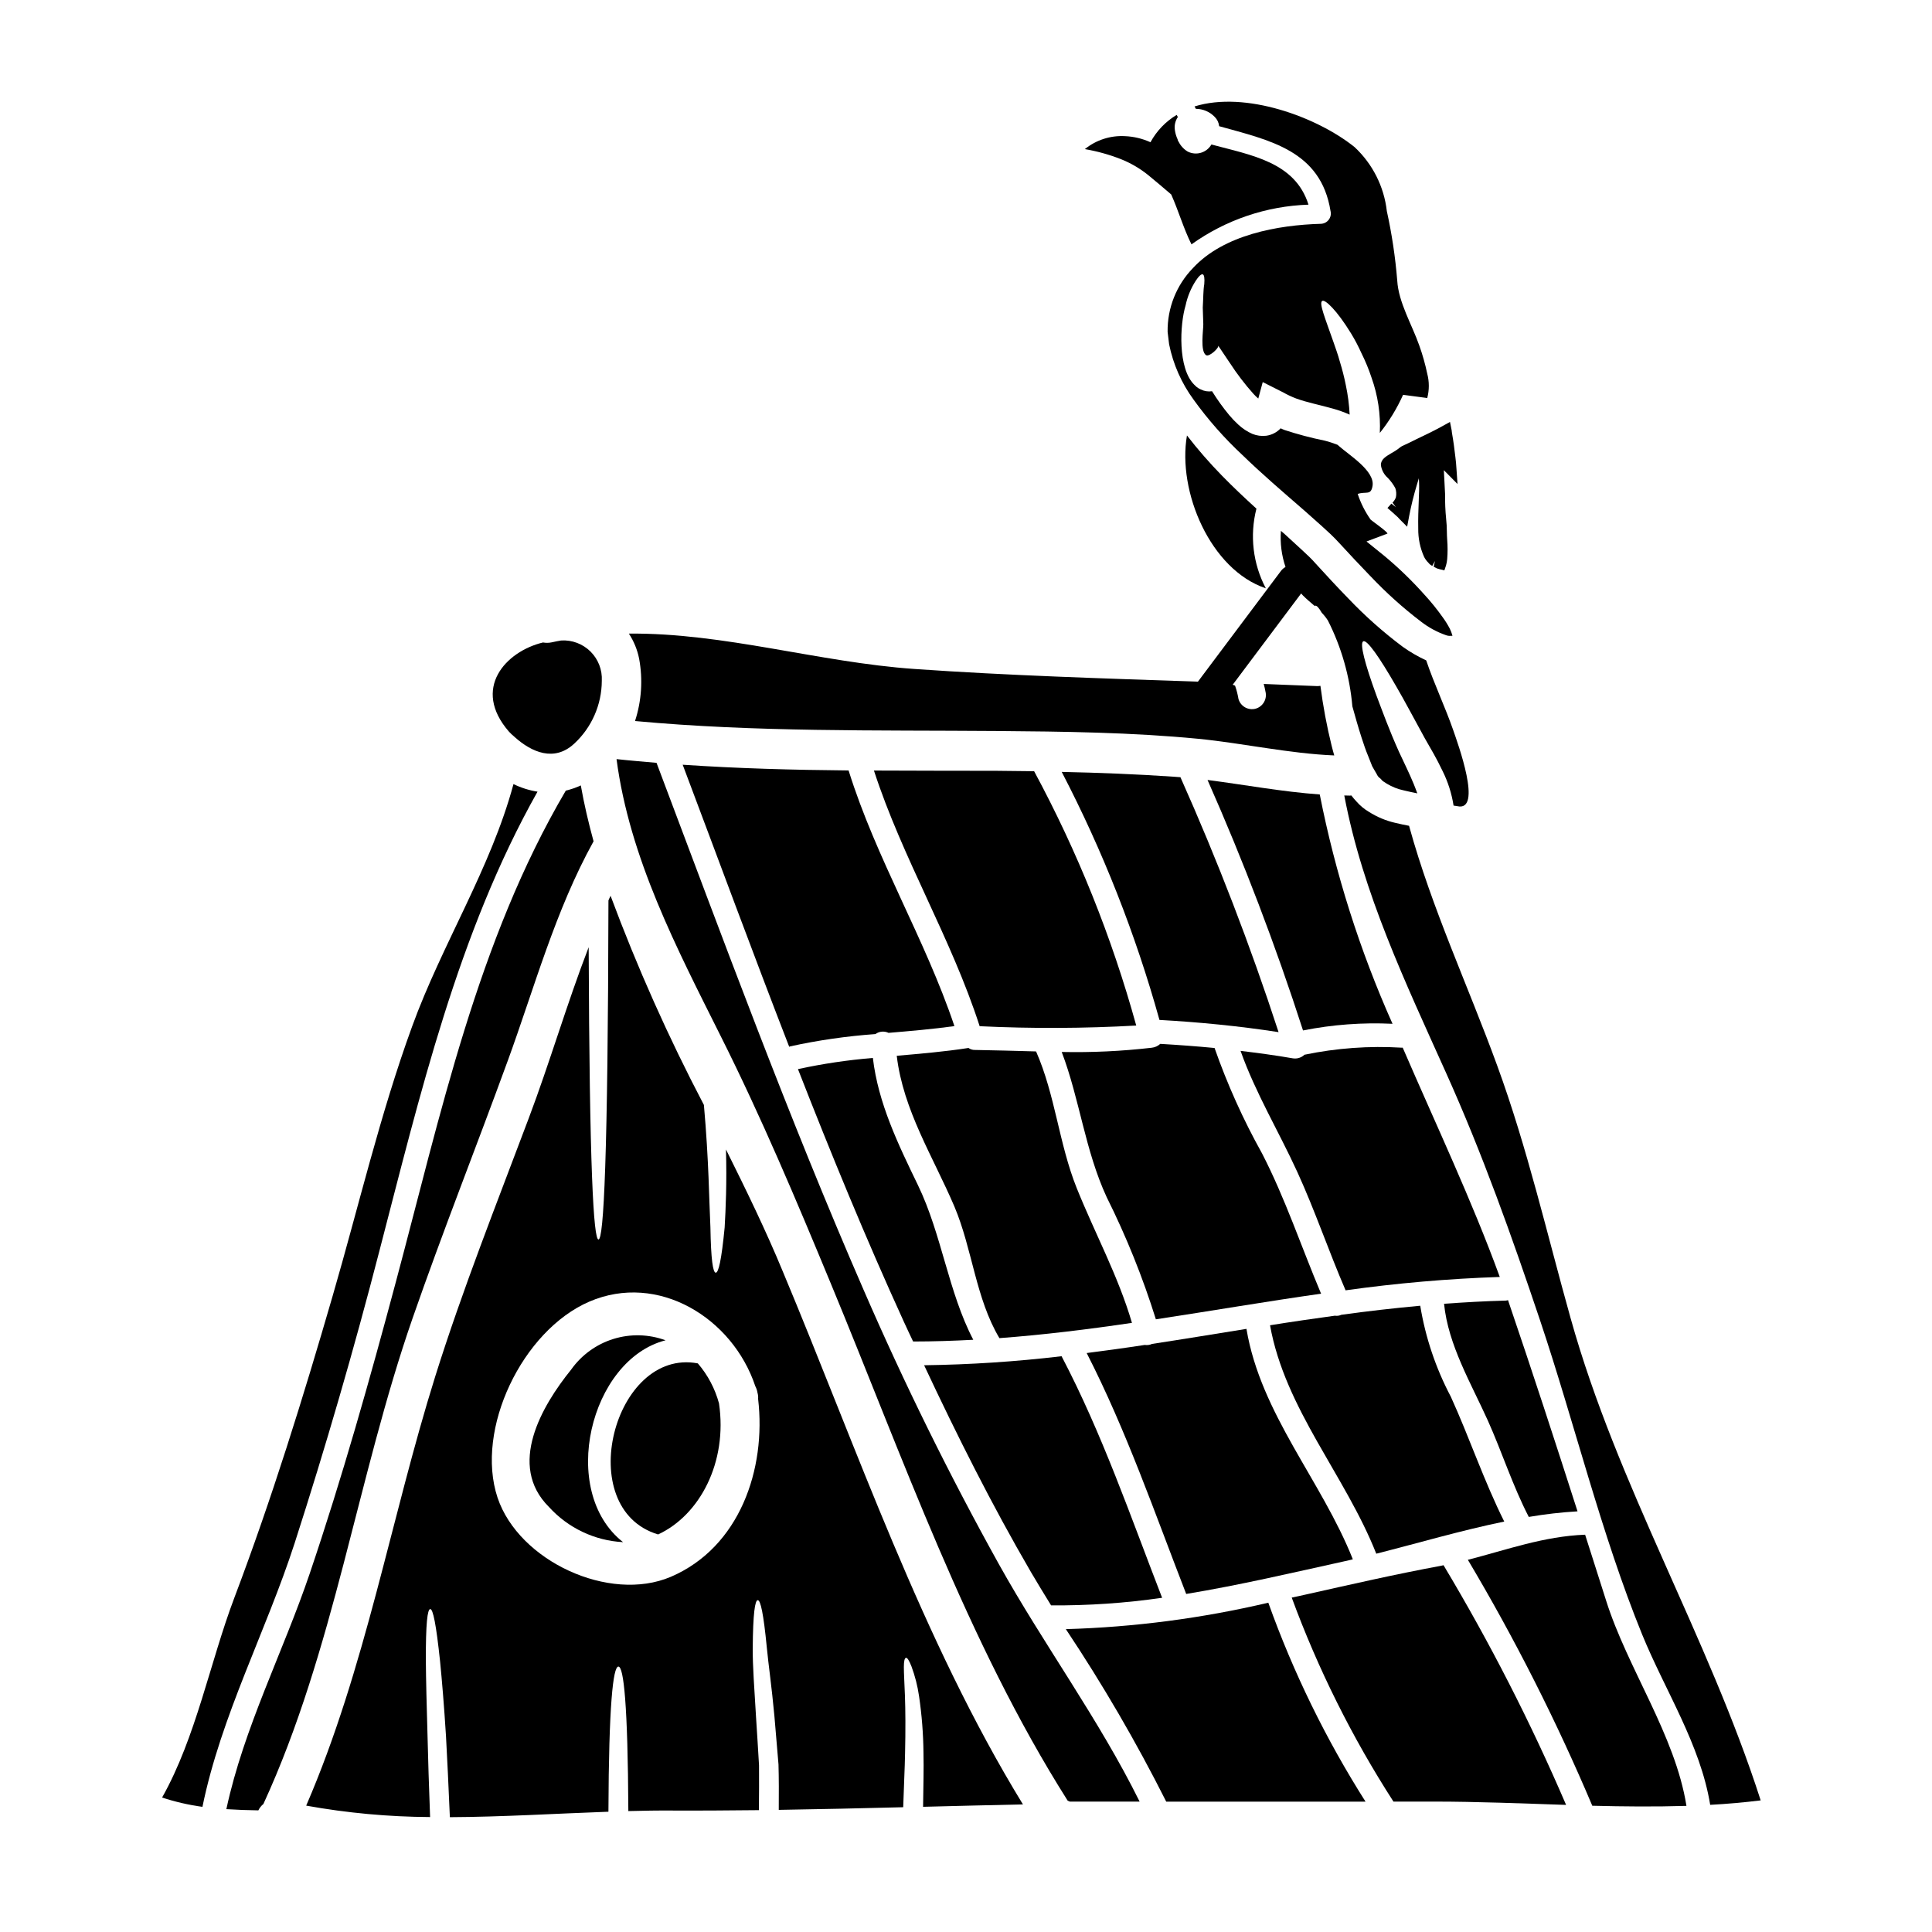
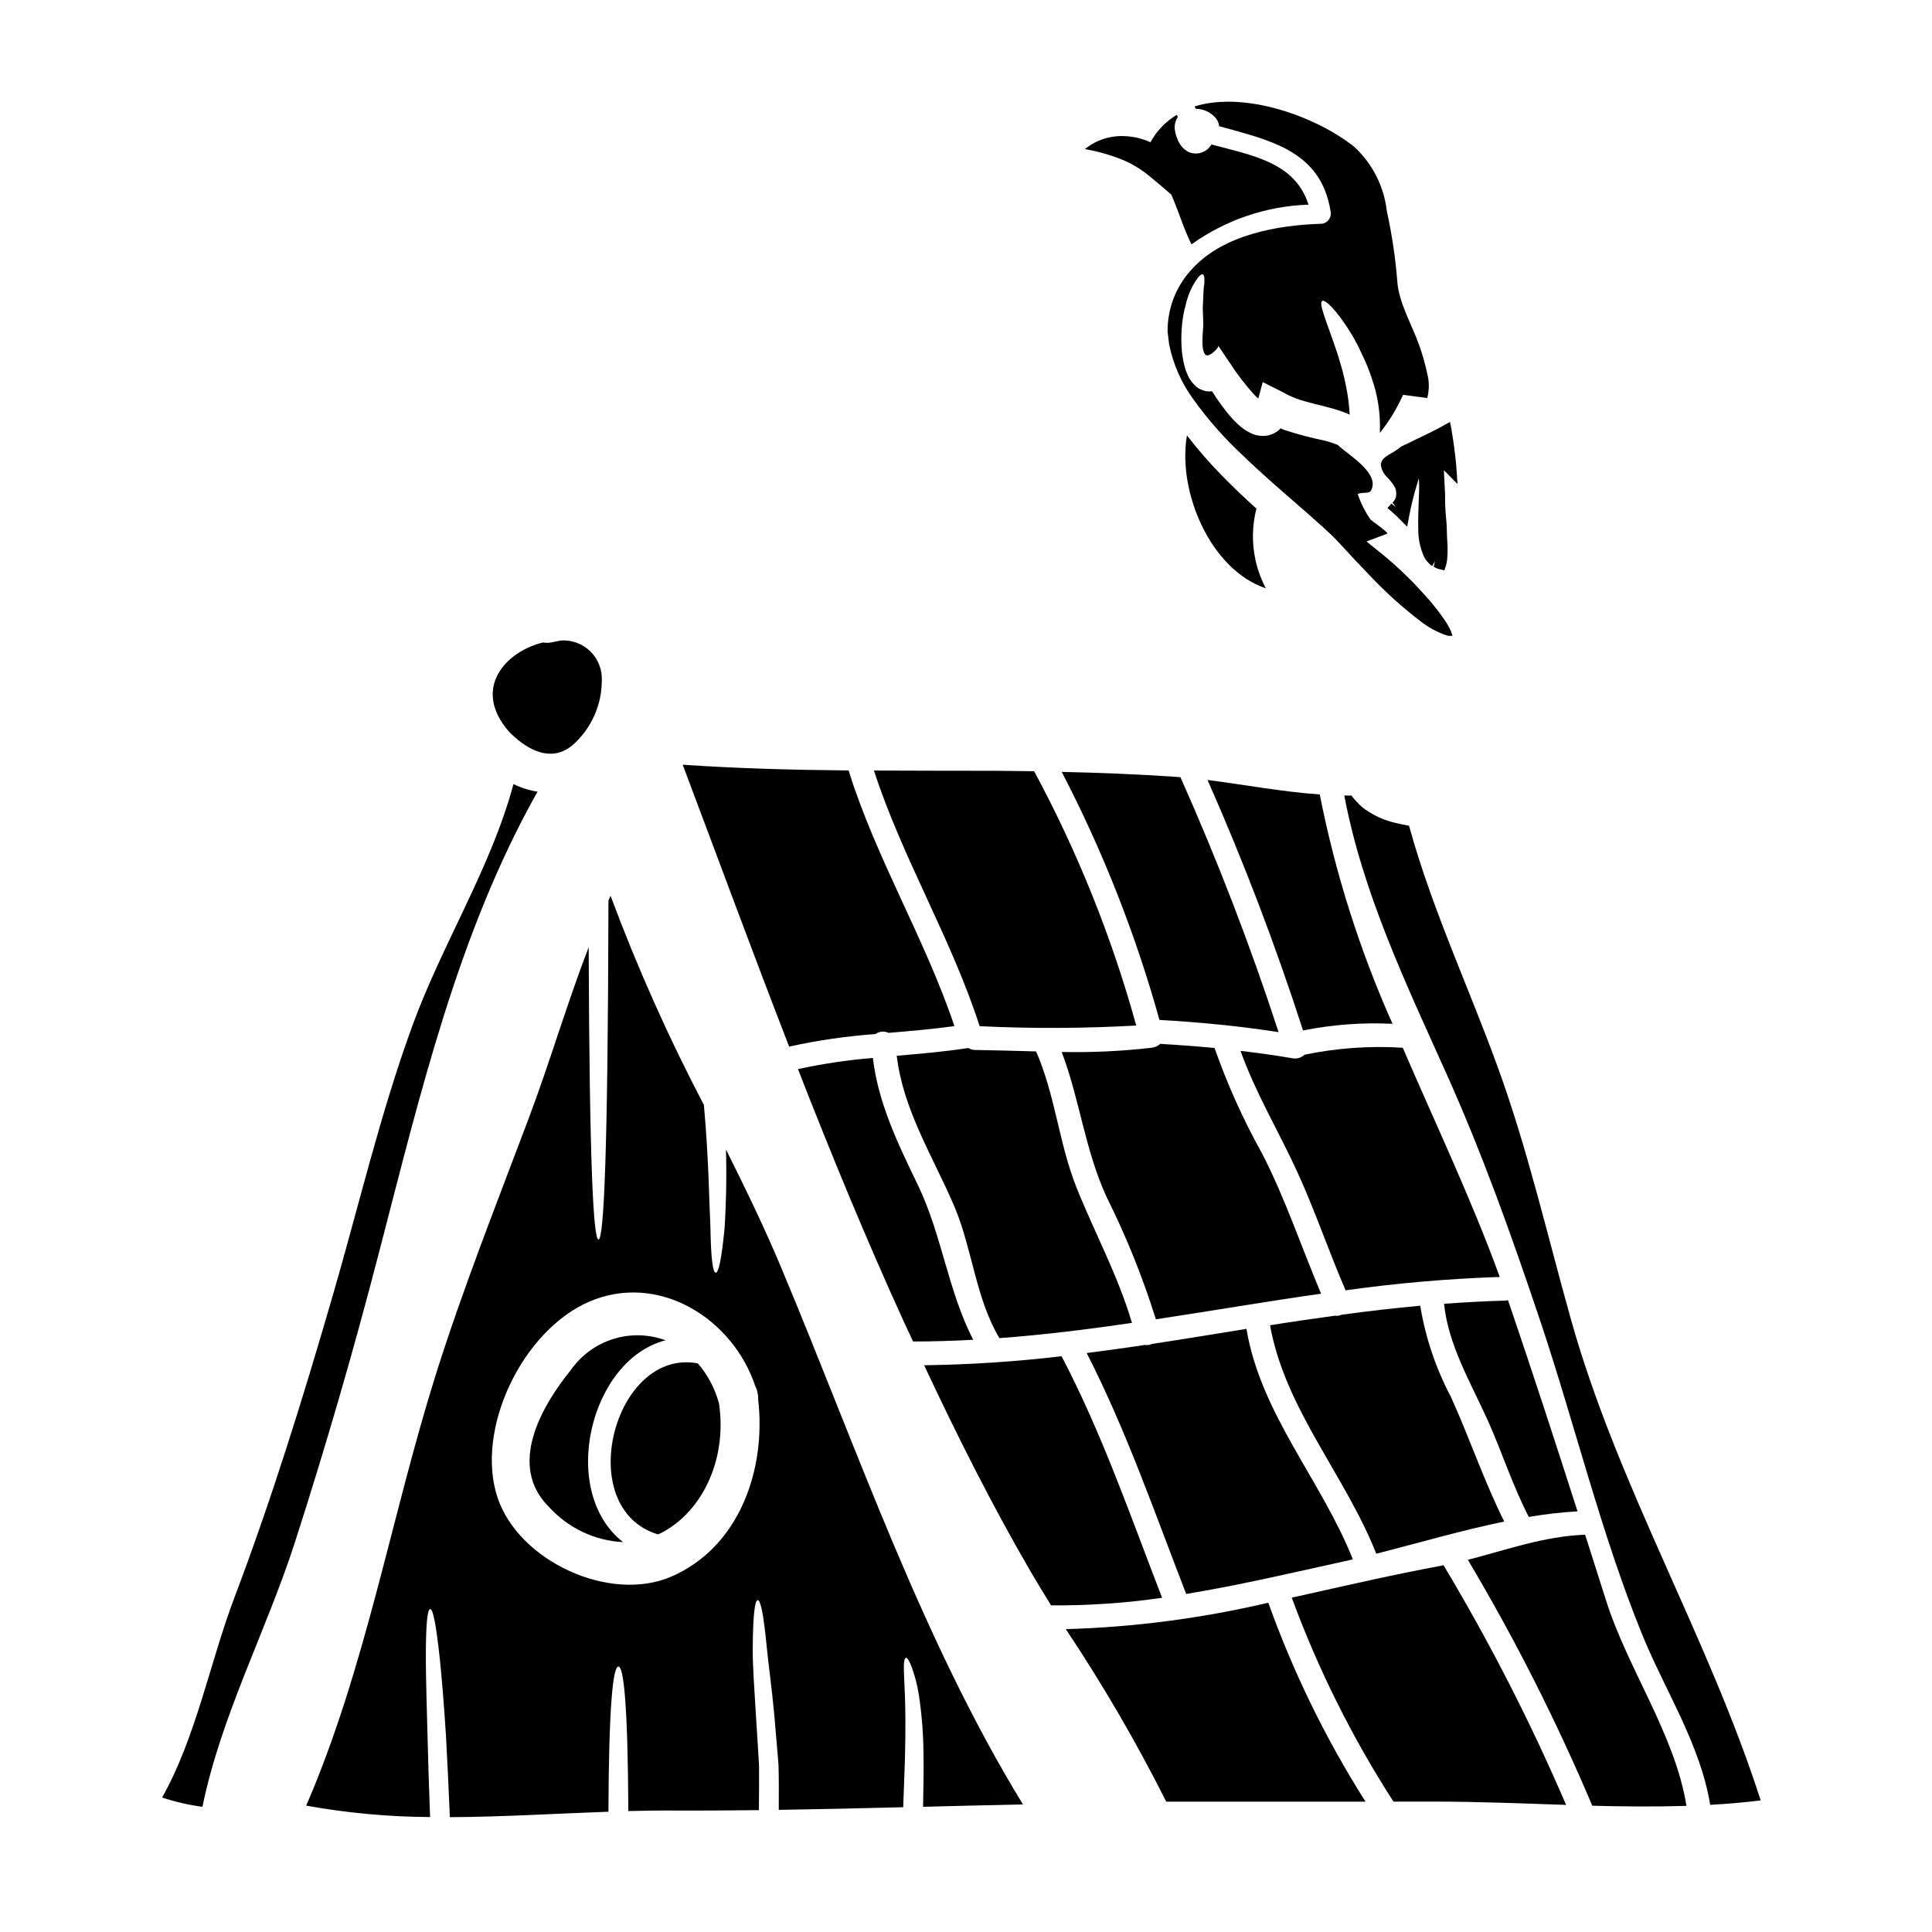
<svg xmlns="http://www.w3.org/2000/svg" fill="#000000" width="800px" height="800px" version="1.1" viewBox="144 144 512 512">
  <g>
    <path d="m418.57 422.64c-5.418-0.141-10.84-0.316-16.258-0.395l-0.004 0.004c-0.594 0-1.172-0.184-1.652-0.527-6.297 0.984-12.672 1.512-19.008 2.074 1.691 14.395 9.645 26.766 15.277 39.945 4.785 11.332 5.633 24.32 11.93 34.879 11.758-0.879 23.477-2.32 35.125-4.047-3.66-12.457-9.785-23.652-14.641-35.723-4.719-11.781-5.668-24.609-10.77-36.211z" />
    <path d="m494.1 486.84c-5.242-12.426-9.535-25.34-15.695-37.27h-0.004c-4.965-8.906-9.156-18.219-12.527-27.84-4.785-0.461-9.574-0.812-14.395-1.094-0.617 0.574-1.41 0.934-2.25 1.023-7.922 0.918-15.895 1.293-23.863 1.125 4.785 12.594 6.16 26.043 11.93 38.504v-0.004c5.195 10.418 9.551 21.234 13.023 32.348 14.621-2.219 29.188-4.719 43.781-6.793z" />
    <path d="m408.02 348.27c-10.805-0.035-21.609 0-32.418-0.07 7.57 23.301 20.469 44.383 28.016 67.75l0.004 0.004c13.824 0.66 27.672 0.602 41.492-0.176-6.461-23.41-15.539-46.02-27.062-67.398z" />
    <path d="m456.83 349.97c-0.598-0.035-1.23-0.105-1.867-0.141-9.84-0.668-19.742-1.059-29.598-1.266v-0.004c10.891 20.953 19.574 42.98 25.902 65.73 10.598 0.598 21.082 1.617 31.57 3.238v0.004c-7.488-22.961-16.172-45.512-26.008-67.562z" />
    <path d="m422.55 569.44c9.844 0.074 19.68-0.598 29.422-2.008-8.375-21.609-15.875-43.465-26.645-64.02h0.004c-12.094 1.434-24.254 2.234-36.43 2.391 8.73 18.621 17.953 37.027 28.301 54.801 1.758 2.957 3.519 5.914 5.348 8.836z" />
    <path d="m385.98 499.51h0.07c5.277 0 10.598-0.176 15.875-0.457-6.617-12.672-8.34-27.875-14.641-40.934-5.277-10.91-10.555-21.75-11.965-33.75-6.676 0.547-13.305 1.535-19.852 2.957 8.797 22.527 17.984 44.871 28.012 66.836 0.812 1.793 1.66 3.555 2.5 5.348z" />
    <path d="m500.44 557.72c0.668-0.137 1.371-0.316 2.074-0.492-8.305-20.902-24.402-38.465-28.191-61.062-8.34 1.34-16.645 2.711-24.988 3.981v-0.004c-0.613 0.285-1.297 0.383-1.969 0.281-5.117 0.789-10.234 1.48-15.383 2.148 10.523 20.555 18.02 42.34 26.371 63.844 14.07-2.324 28.043-5.598 42.086-8.695z" />
    <path d="m324.92 346.66c9.398 24.918 18.586 49.906 28.23 74.754l0.207-0.105c7.457-1.633 15.02-2.723 22.633-3.269 1.016-0.738 2.352-0.859 3.484-0.32 5.805-0.492 11.652-0.984 17.457-1.793-7.812-23.223-20.73-44.309-28.047-67.75-14.68-0.129-29.32-0.523-43.965-1.516z" />
    <path d="m467.85 270.07c-3.301-3.371-6.406-6.934-9.293-10.668-2.57 14.82 6.195 35.586 20.902 40.508v0.004c-3.422-6.484-4.312-14.012-2.492-21.117-3.172-2.887-6.231-5.769-9.117-8.727z" />
    <path d="m519.1 260.52c-1.219 0.613-2.387 1.18-3.598 1.73l-0.395 0.262v-0.004c-0.719 0.59-1.496 1.105-2.312 1.547-1.574 0.938-2.848 1.676-2.848 3.172v0.004c0.184 1.332 0.844 2.555 1.859 3.438 0.777 0.805 1.438 1.715 1.969 2.695 0.27 0.789 0.32 1.633 0.148 2.445-0.195 0.523-0.496 0.996-0.891 1.391l0.875 1.18-1.18-0.91-1.035 1.152 1.18 1.023c0.559 0.496 1.121 0.992 1.547 1.398 0.16 0.203 0.336 0.395 0.523 0.574l1.969 1.969 0.516-2.754c0.539-2.812 1.227-5.598 2.055-8.34l0.328-1.098c0.062-0.215 0.129-0.43 0.195-0.641 0.023 0.301 0.043 0.621 0.059 0.973 0.062 1.441 0 3.172-0.086 5.117-0.086 2.184-0.184 4.625-0.129 7.238v-0.004c-0.039 2.606 0.5 5.184 1.574 7.555 0.293 0.559 0.676 1.07 1.129 1.512 0.266 0.355 0.617 0.637 1.02 0.82l0.707-1.297-0.344 1.512 0.836 0.441c0.254 0.086 0.512 0.164 0.68 0.207l1.32 0.328 0.434-1.289c0.16-0.559 0.27-1.133 0.316-1.711 0.137-1.695 0.137-3.398 0-5.094-0.055-0.699-0.07-1.418-0.086-2.144-0.004-1.141-0.07-2.281-0.195-3.414-0.215-2.16-0.305-4.332-0.277-6.5l-0.328-6.402 3.625 3.664-0.285-4.055c-0.07-1.016-0.141-2.066-0.281-3.051-0.246-2.176-0.535-4.328-0.895-6.352l-0.055-0.395c0-0.199-0.047-0.414-0.09-0.629l-0.395-1.969-1.762 0.98c-2.434 1.355-4.621 2.398-6.769 3.418z" />
    <path d="m465.91 174.98c0.668 0.66 1.082 1.531 1.18 2.465 13.34 3.731 26.957 6.406 29.52 22.527l0.004-0.004c0.184 0.797 0.004 1.633-0.496 2.281-0.496 0.648-1.258 1.039-2.074 1.062-11.367 0.32-25.727 2.891-33.895 11.723-4.394 4.527-6.812 10.613-6.719 16.922 0.102 1.02 0.281 2.18 0.395 3.273v0.004c1.074 5.316 3.297 10.336 6.508 14.707 3.824 5.309 8.164 10.223 12.953 14.68 5.031 4.891 10.664 9.715 16.574 14.852 1.48 1.34 2.992 2.641 4.508 4.016l2.18 2.004c0.953 0.883 1.617 1.621 2.32 2.363 2.754 2.992 5.512 5.953 8.309 8.836l0.004-0.004c4.125 4.367 8.602 8.395 13.383 12.035 1.988 1.543 4.211 2.758 6.586 3.59 0.523 0.207 1.098 0.258 1.652 0.141-0.035 0.035-0.141 0.102-0.141 0.172 0.094-0.035 0.18-0.094 0.246-0.172-0.172-0.645-0.406-1.27-0.703-1.863-0.566-1.082-1.215-2.117-1.938-3.098-1.488-2.098-3.113-4.098-4.856-5.984-3.242-3.633-6.746-7.023-10.488-10.141l-4.785-3.871 5.512-2.078c0.492-0.172-4.117-3.414-4.402-3.691-1.48-2.094-2.641-4.394-3.445-6.832 2.25-0.738 3.519 0.492 3.938-2.148 0.633-3.977-6.297-8.199-8.836-10.484h-0.004c-0.16-0.125-0.312-0.254-0.457-0.395-1.055-0.395-2.148-0.789-3.379-1.09h0.004c-3.594-0.73-7.144-1.672-10.629-2.812-0.352-0.105-0.703-0.32-1.055-0.457-1.012 1.078-2.371 1.773-3.836 1.969-1.242 0.145-2.504-0.023-3.66-0.492-1.375-0.605-2.633-1.441-3.731-2.465-0.852-0.777-1.652-1.613-2.394-2.5-1.664-2.008-3.184-4.125-4.555-6.34-1.008 0.152-2.043-0.008-2.957-0.457-0.402-0.176-0.781-0.398-1.125-0.668l-0.668-0.633c-4.328-4.328-3.836-15.805-2.25-21.047h-0.004c0.492-2.277 1.387-4.445 2.637-6.41 0.848-1.305 1.516-1.902 1.902-1.758 0.387 0.141 0.527 1.055 0.395 2.606-0.281 1.574-0.242 3.731-0.395 6.195 0.035 1.336 0.07 2.812 0.141 4.398 0.035 1.445-0.918 7.32 0.789 8.238 0.844 0.457 3.519-2.043 3.148-2.57l3.098 4.609v-0.004c1.867 2.879 3.949 5.609 6.231 8.168 0.406 0.449 0.844 0.871 1.305 1.27l1.18-4.363 5.312 2.676v-0.004c1.148 0.66 2.352 1.223 3.59 1.691 2.887 1.055 6.266 1.688 9.84 2.707 1.465 0.414 2.902 0.934 4.293 1.551-0.133-2.641-0.473-5.266-1.023-7.848-0.418-2.094-0.945-4.16-1.574-6.195-0.527-1.938-1.18-3.695-1.723-5.277-2.254-6.441-3.836-10.234-2.957-10.805 0.734-0.496 3.867 2.43 7.637 8.586v-0.004c1.035 1.703 1.961 3.465 2.777 5.281 1.051 2.106 1.945 4.281 2.68 6.512 1.668 4.68 2.406 9.641 2.18 14.605 2.473-3.094 4.543-6.488 6.16-10.102l6.406 0.848v-0.004c0.555-2.109 0.555-4.328 0-6.438-0.531-2.539-1.238-5.039-2.113-7.481-1.902-5.457-5.512-11.414-5.84-17.211-0.5-6.191-1.422-12.34-2.758-18.406-0.738-6.492-3.773-12.504-8.551-16.961-9.957-7.988-28.93-14.957-42.406-10.77 0.129 0.203 0.246 0.414 0.352 0.633 1.887 0.008 3.691 0.781 4.996 2.141z" />
-     <path d="m312.29 335.08c31.855 2.957 63.762 2.394 95.73 2.641 17.879 0.141 35.816 0.352 53.602 2.074 11.895 1.18 24.008 3.91 35.969 4.402-0.242-0.812-0.457-1.652-0.664-2.465h-0.004c-1.305-5.266-2.305-10.598-2.996-15.977-0.324 0.055-0.652 0.078-0.98 0.066-4.68-0.207-9.359-0.395-14.043-0.562h-0.004c0.188 0.66 0.344 1.332 0.461 2.008 0.504 1.969-0.652 3.981-2.606 4.543-1.961 0.527-3.984-0.617-4.543-2.57-0.199-1.207-0.504-2.391-0.91-3.543-0.176-0.07-0.316-0.105-0.457-0.176-0.055-0.027-0.105-0.043-0.156-0.066l18.129-24.18c0.16 0.172 0.301 0.363 0.469 0.523 0.953 0.953 2.043 1.867 3.148 2.816 0.035-0.035 0.035-0.105 0.07-0.105 0.422-0.105 1.02 0.562 1.793 1.902v-0.004c0.609 0.625 1.148 1.309 1.617 2.039 3.594 7.098 5.793 14.816 6.477 22.738 0.738 2.672 1.516 5.418 2.43 8.266 0.531 1.652 1.094 3.34 1.793 5 0.32 0.809 0.668 1.652 0.988 2.5l0.035 0.102 0.07 0.105 0.352 0.633 0.738 1.266c0.527 1.125 0.914 1.055 1.266 1.512 0.207 0.395 0.914 0.738 1.477 1.129l0.004 0.004c1.379 0.832 2.891 1.426 4.469 1.762 1.09 0.281 2.363 0.527 3.59 0.789-0.316-0.844-0.633-1.723-0.984-2.566-1.18-2.856-2.57-5.633-3.871-8.445-2.606-5.809-4.363-10.668-5.984-14.957-3.098-8.477-4.473-13.832-3.484-14.324 0.988-0.492 4.188 4.051 8.691 11.863 2.254 3.832 4.856 8.832 7.641 13.867 1.477 2.566 3.148 5.383 4.68 8.621v-0.004c1.438 2.894 2.422 5.992 2.922 9.184 0.32 0.031 0.637 0.078 0.953 0.145 6.894 1.652 0.066-16.895-1.023-20.074-2.18-6.266-5.066-12.285-7.18-18.547-2.172-1.004-4.246-2.207-6.195-3.59-5.188-3.879-10.039-8.188-14.5-12.883-2.957-3.027-5.769-6.09-8.48-9.055-0.633-0.703-1.336-1.477-1.867-1.969l-2.18-2.039c-1.41-1.305-2.852-2.606-4.258-3.91-0.352-0.281-0.668-0.598-1.02-0.879l-0.004 0.004c-0.238 3.238 0.172 6.492 1.215 9.566-0.473 0.262-0.887 0.621-1.211 1.055l-22 29.336c-25.133-0.867-50.32-1.617-75.234-3.371-25.164-1.758-50.383-9.609-75.57-9.363 1.32 2.012 2.242 4.262 2.711 6.621 1.027 5.519 0.656 11.203-1.078 16.543z" />
    <path d="m336.39 448.62c0.246 8.867-0.066 15.742-0.352 20.695-0.848 8.691-1.617 11.965-2.363 11.965-0.738-0.07-1.266-3.414-1.41-12.07-0.352-6.934-0.395-17.492-1.723-32.379h0.004c-9.41-17.938-17.672-36.453-24.738-55.434-0.211 0.426-0.395 0.812-0.562 1.23-0.141 68.598-1.266 89.855-2.641 89.855-1.301 0-2.394-18.656-2.602-77.465-5.773 14.957-10.312 30.582-15.91 45.402-8.516 22.664-17.492 45.227-24.742 68.312-11.809 37.727-18.477 77.426-34.207 113.78 10.836 1.953 21.824 2.969 32.836 3.027-0.316-8.59-0.527-14.992-0.668-21.082-0.242-8.305-0.422-15.383-0.457-20.34-0.035-9.891 0.422-13.656 1.16-13.695 0.738-0.035 1.574 4.051 2.606 13.832 0.492 4.93 1.055 11.613 1.574 19.883 0.32 6.195 0.668 12.707 1.023 21.434 13.969-0.07 27.977-0.949 42.02-1.445 0.105-28.297 1.23-38.465 2.641-38.465s2.496 10.102 2.637 38.293c3.981-0.105 7.988-0.176 12-0.141 7.57 0.035 15.098-0.035 22.598-0.105 0.035-4.223 0.07-8.199 0.035-11.859-0.285-4.684-0.527-8.906-0.789-12.742-0.457-7.672-0.914-13.656-0.879-18.266 0.066-9.289 0.598-12.777 1.336-12.777 0.734 0 1.516 3.488 2.394 12.527 0.426 4.508 1.305 10.453 2.008 18.125 0.32 3.871 0.703 8.133 1.09 12.883 0.105 3.695 0.105 7.777 0.07 12.035 11.02-0.18 22.016-0.414 32.98-0.703 0.172-5.734 0.422-10.277 0.492-14.359 0.141-6.019 0.105-11.578-0.035-15.168s-0.285-6.019-0.285-7.637 0.211-2.363 0.562-2.43c0.352-0.066 0.848 0.738 1.445 2.25l0.004 0.008c0.945 2.547 1.617 5.184 2.008 7.871 0.738 5 1.133 10.047 1.18 15.098 0.102 4.152-0.035 8.59-0.105 14.258 8.797-0.246 17.633-0.426 26.465-0.633-26.766-43.715-43.957-94.25-63.668-141.3-4.434-10.73-9.645-21.449-15.031-32.266zm-14.637 113.26c-16.297 6.93-40.266-4.191-45.895-20.98-6.019-18.125 6.582-44.309 24.316-51.957 18.23-7.848 37.977 4.328 43.996 22.434l0.004 0.004c0.277 0.527 0.469 1.098 0.562 1.688 0.156 0.539 0.215 1.102 0.172 1.66 2.184 18.609-4.891 39.336-23.156 47.152z" />
    <path d="m542.64 547.23c-5.383-10.77-9.188-22.176-14.168-33.117h-0.004c-3.977-7.539-6.711-15.668-8.09-24.078-6.969 0.637-13.938 1.434-20.906 2.398h-0.004c-0.535 0.25-1.137 0.336-1.723 0.242-5.734 0.789-11.473 1.617-17.172 2.535 3.977 22.207 19.957 39.805 28.152 60.535 11.109-2.816 22.547-6.184 33.914-8.516z" />
    <path d="m328.93 505.31c-22.312-4.188-33.293 38.504-10.523 45.332 11.051-5.117 18.445-19.145 16.137-34.734-1.055-3.906-2.973-7.527-5.613-10.598z" />
    <path d="m560.23 493.35c-6.266-22.348-11.473-45.152-19.465-66.977-7.742-21.223-17.277-41.527-23.301-63.352v0.004c0.004-0.062-0.008-0.121-0.031-0.176-1.18-0.242-2.394-0.457-3.695-0.789-2.473-0.566-4.832-1.555-6.973-2.918-1.215-0.715-2.305-1.617-3.234-2.676-0.5-0.523-0.969-1.078-1.41-1.656-0.141 0-0.246 0.035-0.395 0.035-0.496 0-0.988-0.035-1.48-0.035 4.902 25.902 16.254 49.637 27.004 73.574 9.609 21.359 17.387 43.219 24.848 65.426 9.223 27.488 16.188 56.598 27.098 83.375 6.09 14.891 15.418 29.105 18.02 45.117 4.473-0.242 8.941-0.633 13.383-1.18-14.051-43.727-37.945-83.289-50.367-127.77z" />
    <path d="m564.07 550.71c-10.98 0.422-20.762 4.012-31.074 6.652 12.461 20.953 23.48 42.73 32.977 65.18 8.34 0.211 16.648 0.285 24.953 0.035-2.992-18.793-15.59-36.355-21.293-54.41-1.832-5.84-3.731-11.648-5.562-17.457z" />
    <path d="m320.38 499.19c-4.449-1.633-9.309-1.758-13.832-0.352-4.523 1.406-8.457 4.262-11.195 8.129-7.742 9.578-16.996 25.34-5.875 36.391 5.059 5.578 12.117 8.934 19.641 9.328-17.18-13.477-8.801-48.352 11.262-53.496z" />
    <path d="m426.46 575.74c9.789 14.684 18.676 29.949 26.605 45.715h52.816c-10.516-16.566-19.156-34.246-25.766-52.723-17.605 4.141-35.582 6.488-53.656 7.008z" />
    <path d="m525.88 558.95c-12.039 2.219-23.969 4.965-35.938 7.641-1.18 0.281-2.43 0.527-3.625 0.789h0.004c6.973 18.953 16.016 37.082 26.957 54.059h10.703c11.578 0 23.332 0.492 35.055 0.879h-0.004c-9.395-21.879-20.246-43.102-32.484-63.523-0.219 0.066-0.441 0.121-0.668 0.156z" />
-     <path d="m372.89 485.89c-19.992-45.895-37.234-92.914-54.902-139.73-3.519-0.32-7.086-0.598-10.598-0.988 3.453 26.223 15.91 50.016 27.594 73.383 10.77 21.469 20.074 43.57 29.246 65.73 18.973 45.754 36.078 94.859 62.715 136.91h0.004c0.191 0.066 0.383 0.148 0.562 0.246h18.5c-10.84-21.926-25.445-41.637-37.34-63-13.086-23.566-25.012-47.75-35.781-72.551z" />
    <path d="m464.01 350.7c9.582 21.672 18.031 43.828 25.305 66.379 7.805-1.555 15.77-2.148 23.719-1.762-8.691-19.469-15.16-39.859-19.285-60.777-9.914-0.707-19.812-2.562-29.738-3.84z" />
    <path d="m515.54 421.65c-8.656-0.531-17.344 0.098-25.836 1.863-0.84 0.801-2.008 1.152-3.148 0.949-4.613-0.812-9.188-1.41-13.797-1.969 3.977 11.195 10.137 21.363 15.062 32.133 4.68 10.234 8.305 20.977 12.773 31.324 13.551-1.902 27.191-3.086 40.863-3.543-7.426-20.375-16.965-40.473-25.73-60.781-0.086-0.004-0.117 0.023-0.188 0.023z" />
    <path d="m562.06 544.52c-5.953-18.582-12.004-37.129-18.301-55.609-0.035-0.102-0.07-0.242-0.105-0.352v0.004c-0.184 0.051-0.375 0.09-0.562 0.105-5.512 0.141-10.945 0.457-16.402 0.844 1.09 10.945 7.18 21.117 11.613 30.973 3.801 8.48 6.547 17.211 10.84 25.516 4.277-0.73 8.59-1.227 12.918-1.48z" />
-     <path d="m278.53 425.21c7.144-19.605 12.633-39.945 22.773-58.254-1.34-4.891-2.5-9.816-3.383-14.816l0.004 0.004c-1.273 0.594-2.606 1.051-3.977 1.375-23.473 39.91-33.188 85.977-45.051 130.25-6.93 25.941-14.211 51.809-22.805 77.207-7.086 20.902-17.457 40.824-22.102 62.469 2.852 0.176 5.664 0.285 8.48 0.32h0.004c0.309-0.656 0.766-1.234 1.332-1.688 18.758-40.793 24.848-86.438 39.527-128.71 7.953-22.867 16.891-45.391 25.195-68.164z" />
    <path d="m280.34 339.27c0 0.02 0.016 0.035 0.035 0.035 4.543 4.082 10.523 6.652 15.77 1.793v0.004c4.656-4.293 7.316-10.336 7.34-16.672 0.152-2.894-0.934-5.715-2.988-7.758-2.059-2.043-4.887-3.113-7.781-2.938-0.848 0.172-1.688 0.281-2.5 0.492-0.762 0.164-1.555 0.176-2.32 0.035-9.84 2.363-19.008 12.203-8.973 23.684l-0.004-0.004c0.449 0.473 0.922 0.914 1.422 1.328z" />
    <path d="m244.5 475.68c10.805-41.457 20.762-84.254 41.949-121.88-2.211-0.348-4.359-1.023-6.371-2.008-6.035 22.387-18.934 42.41-26.852 64.199-8.516 23.367-14.145 47.625-21.082 71.48-7.812 26.922-16.117 53.742-26.043 79.961-6.438 17-10.137 36.957-19.145 52.934h-0.004c3.484 1.145 7.066 1.969 10.699 2.465 4.93-24.145 16.859-46.492 24.426-69.863 8.234-25.547 15.707-51.312 22.422-77.289z" />
    <path d="m448.27 190.39c1.879 1.527 4.059 3.391 6.109 5.141 1.941 4.328 3.242 8.957 5.375 13.23v-0.004c9.07-6.488 19.859-10.152 31.008-10.52-3.543-11.297-15.133-13.094-25.73-15.945h0.004c-1.27 2.203-4.039 3.023-6.301 1.867-1.051-0.637-1.895-1.566-2.426-2.672l-0.109-0.109c-0.059-0.16-0.105-0.324-0.141-0.492-0.352-0.758-0.586-1.562-0.703-2.391-0.191-1.223 0.09-2.469 0.785-3.488-0.105-0.172-0.211-0.395-0.316-0.562h0.004c-2.922 1.754-5.32 4.258-6.945 7.25-2.125-0.965-4.418-1.516-6.754-1.613-3.848-0.215-7.641 1.008-10.637 3.434 3.242 0.555 6.422 1.438 9.488 2.633 2.629 1.039 5.086 2.469 7.289 4.242z" />
  </g>
</svg>